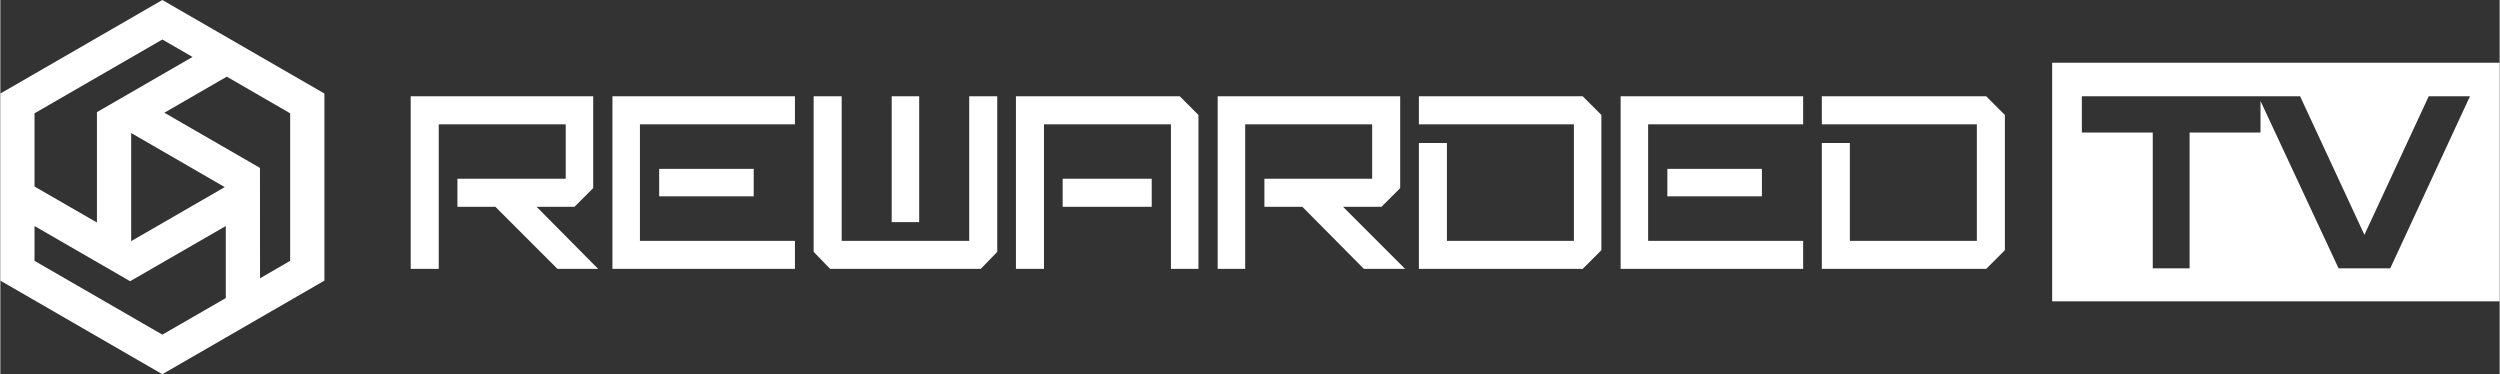
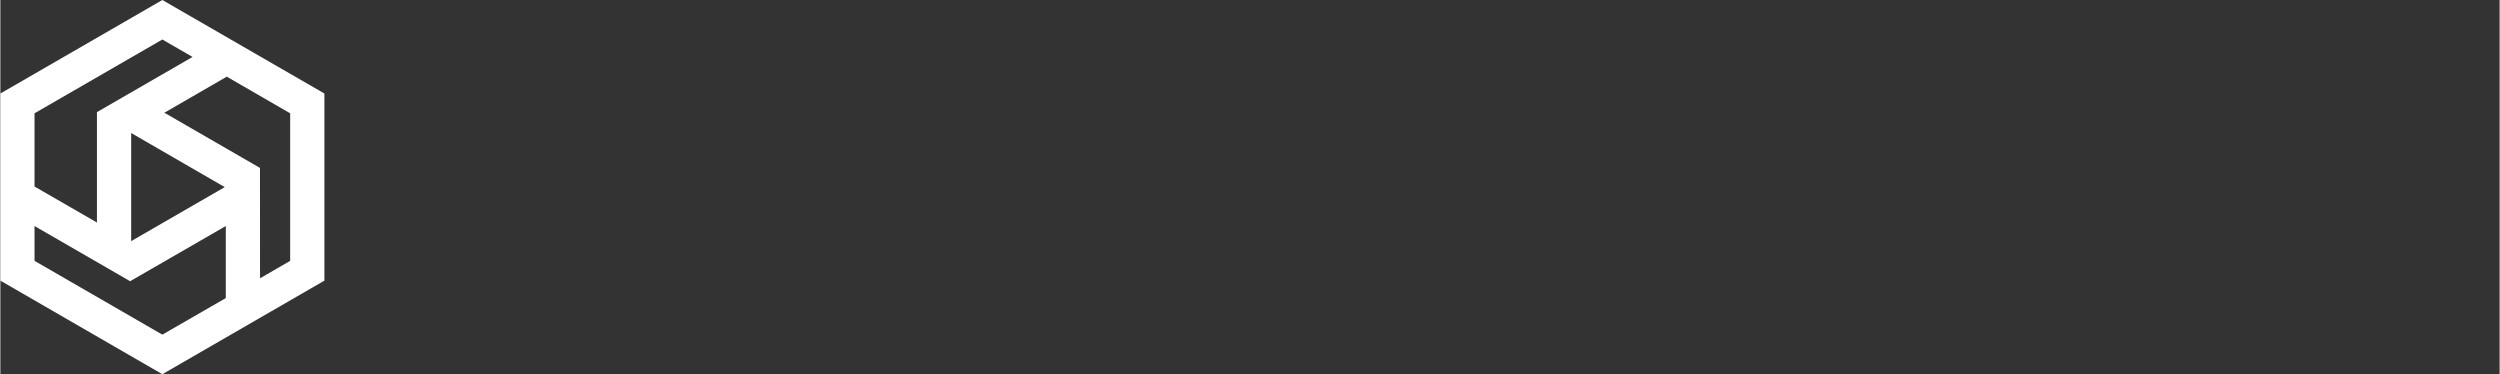
<svg xmlns="http://www.w3.org/2000/svg" version="1.1" x="0px" y="0px" width="414.2px" height="62px" viewBox="405.036 2532.235 611.29 91.528" enable-background="new 405.036 2532.235 611.29 91.528" xml:space="preserve">
  <rect x="405.036" y="2532.235" width="611.29" height="91.528" fill="#333333" stroke="none" />
  <g id="_x30_6">
</g>
  <g id="_x30_5">
    <g>
      <path fill="#FFFFFF" d="M405.036,2600.873v-45.764l39.62-22.874l39.635,22.874v45.764l-39.635,22.89L405.036,2600.873z     M452.041,2546.163l-7.386-4.266l-31.263,18.051v17.908l15.265,8.802v-26.997L452.041,2546.163z M468.548,2600.3l7.37-4.266    v-36.086l-15.504-8.962l-15.265,8.819l23.383,13.498L468.548,2600.3z M460.175,2605.139v-17.621l-23.399,13.498l-23.383-13.498    v8.516l31.263,18.051L460.175,2605.139z M459.921,2577.999l-22.89-13.228v26.439L459.921,2577.999z" />
    </g>
-     <path fill="#FFFFFF" d="M789.904,2562.64h-23.933h-7.126h-6.857v-6.857h6.857h33.21l4.571,4.572v7.933v17.21v7.933l-4.571,4.571   h-33.21h-6.857v-30.79h6.857v23.933h31.059v-5.647v-17.21V2562.64z M610.811,2591.144h31.193v-35.362h6.857v38.051l-4.034,4.168   h-36.841l-4.034-4.168v-38.051h6.857V2591.144z M629.769,2586.573h-6.723v-30.79h6.723V2586.573z M888.46,2562.64h-23.799h-7.261   h-6.857v-6.857h6.857h33.345l4.571,4.572v7.933v17.21v7.933l-4.571,4.571h-33.345h-6.857v-30.79h6.857v23.933h31.059v-5.647v-17.21   V2562.64z M808.056,2562.64v28.504h37.916v6.857h-44.639v-42.219h44.639v6.857H808.056z M812.762,2580.253v-6.723h23.126v6.723   H812.762z M733.433,2582.808l15.193,15.193h-10.084l-15.059-15.193h-9.277v-6.857h26.353v-13.311H709.5v35.362h-6.723v-42.219   h44.639v22.454l-4.571,4.572H733.433z M664.861,2582.808v-6.857h21.782v6.857H664.861z M691.349,2562.64H660.29v35.362h-6.857   v-42.219H693.5l4.571,4.572v37.647h-6.723V2562.64z M536.188,2582.808l15.059,15.193h-9.95l-15.193-15.193h-9.277v-6.857h26.488   v-13.311h-31.059v35.362h-6.857v-42.219h44.639v22.454l-4.571,4.572H536.188z M561.466,2562.64v28.504h37.916v6.857h-44.639   v-42.219h44.639v6.857H561.466z M566.172,2580.253v-6.723h23.126v6.723H566.172z" />
-     <path fill-rule="evenodd" clip-rule="evenodd" fill="#FFFFFF" d="M906.88,2547.581v58.353h109.446v-58.353H906.88z    M989.57,2597.867h-12.639l-19.093-40.931v7.721h-17.345v33.21h-9.008v-33.21h-17.345v-8.874h18.824h2.42h21.916h0.538h9.681   l15.731,33.883l15.731-33.883h10.084L989.57,2597.867z" />
  </g>
  <g id="_x30_4">
</g>
  <g id="_x30_3">
</g>
  <g id="_x30_2">
</g>
  <g id="_x30_1">
</g>
</svg>